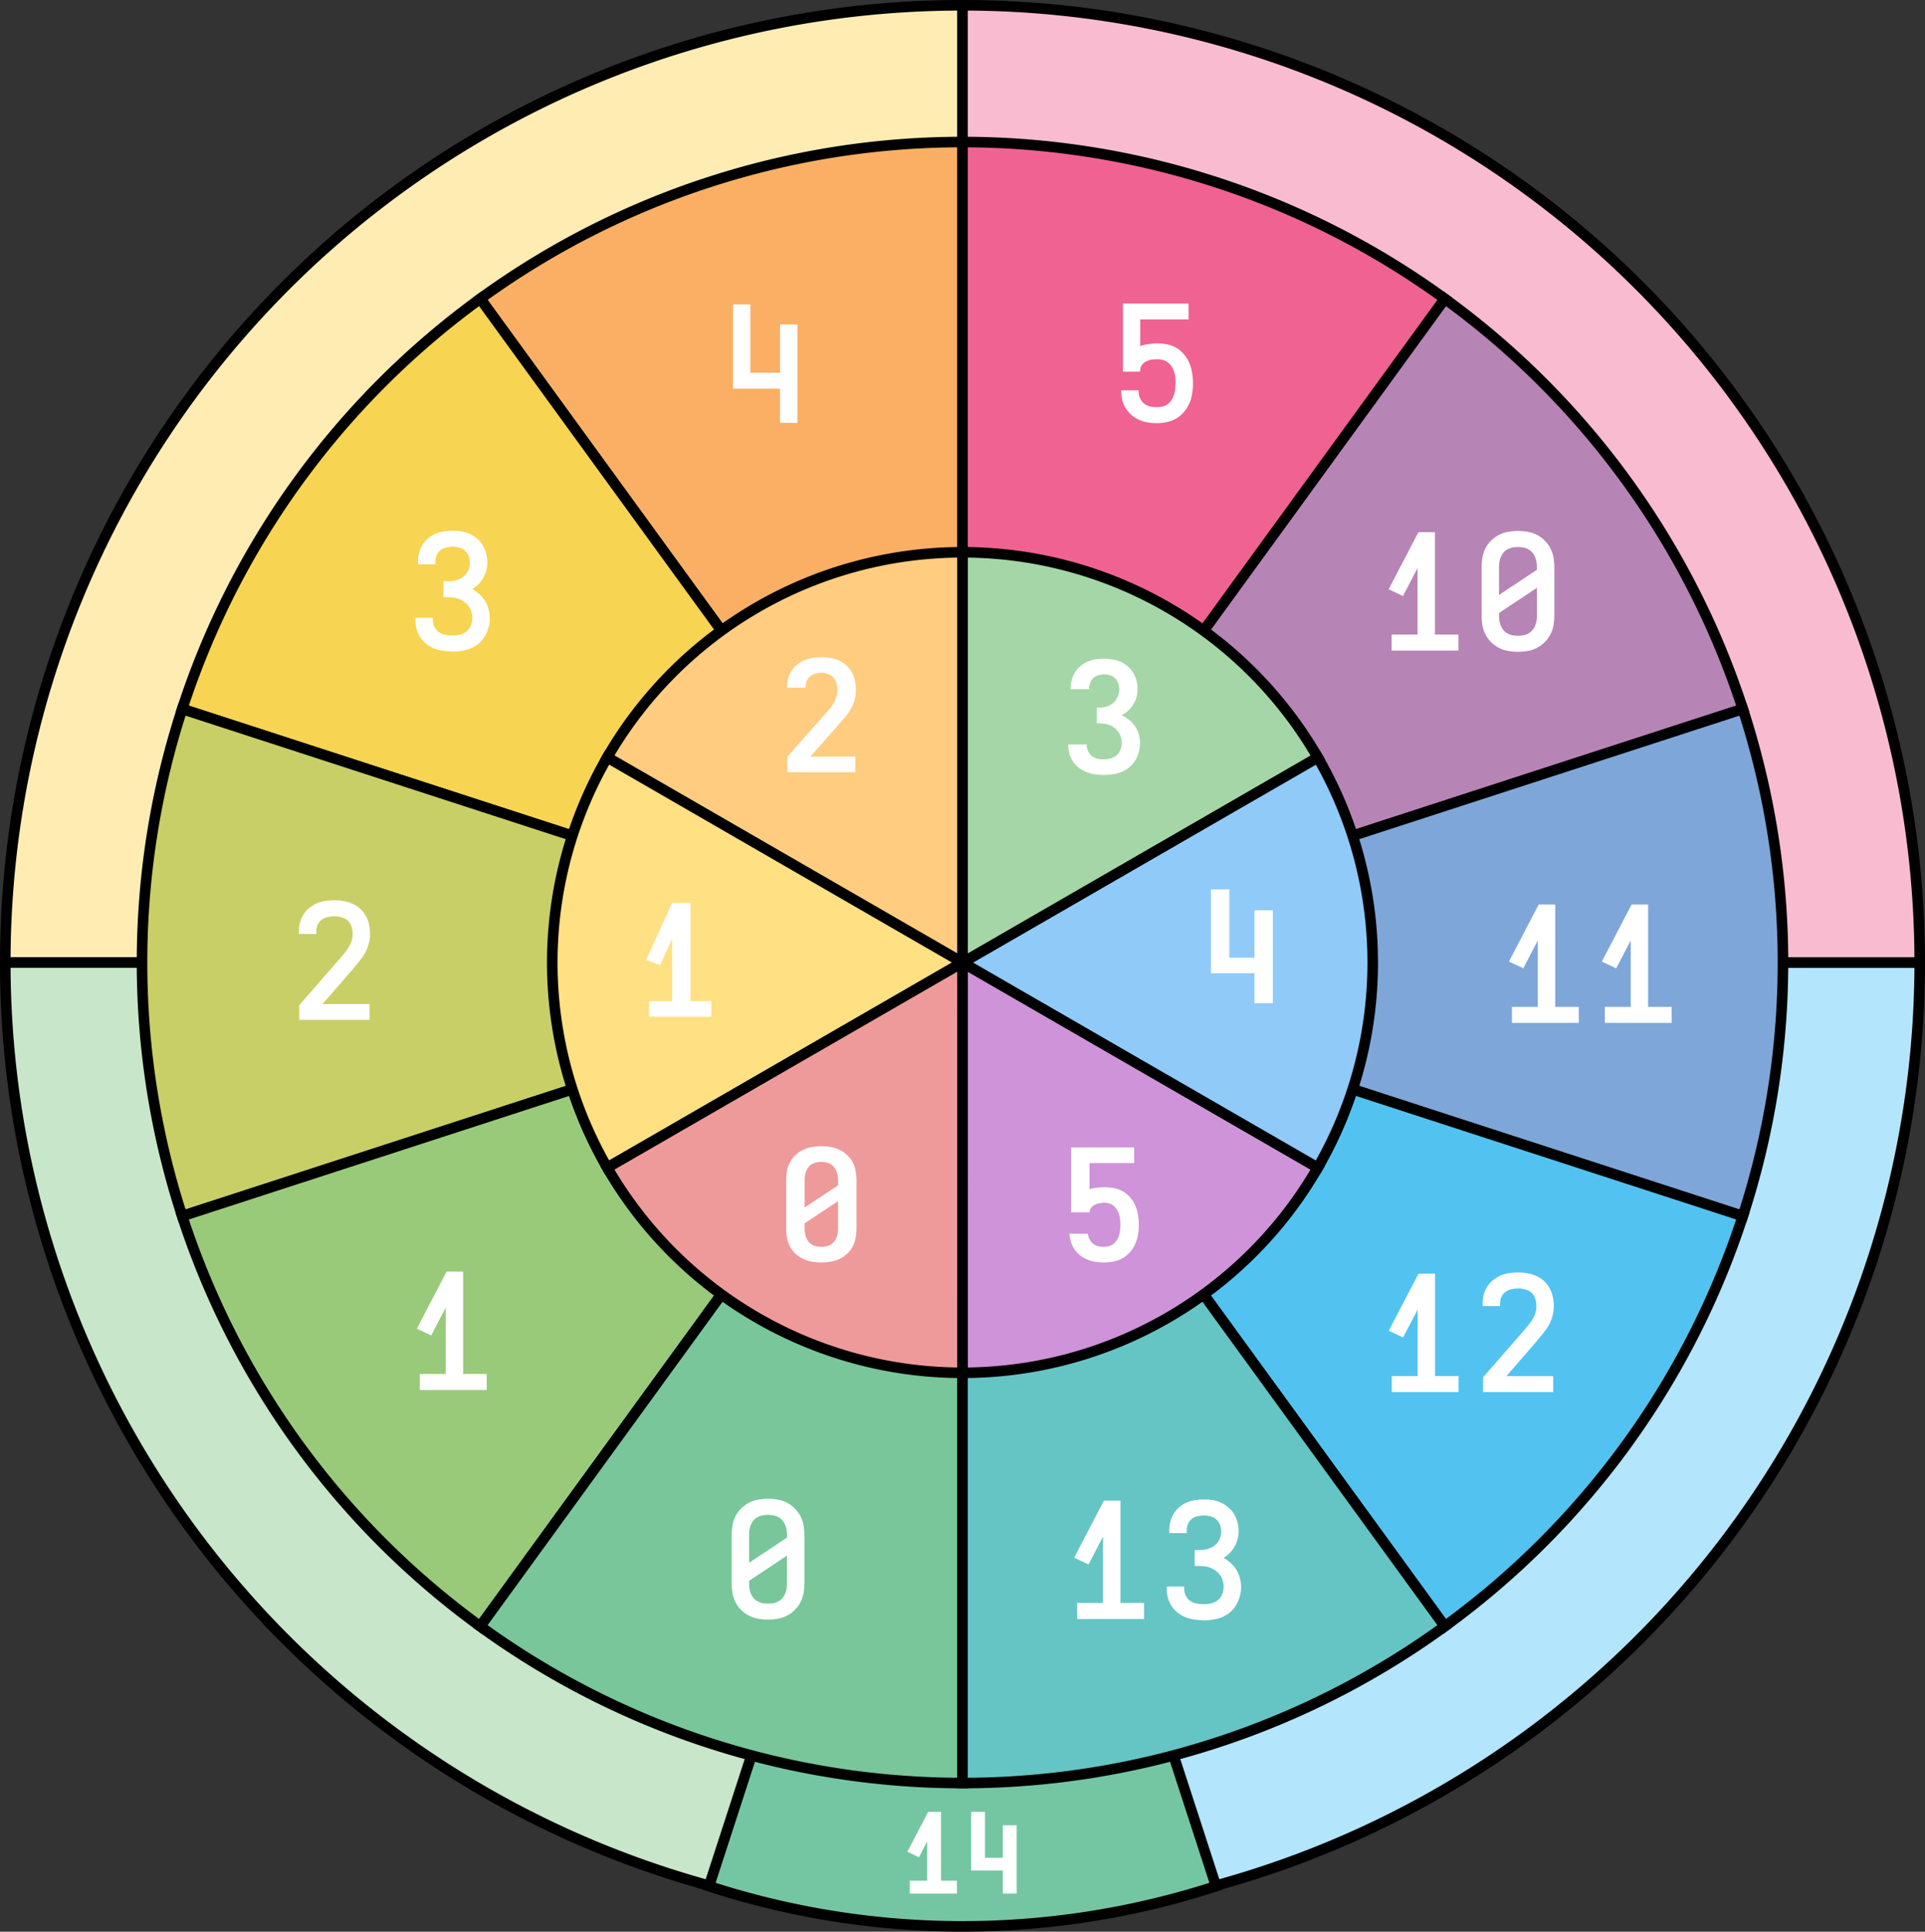
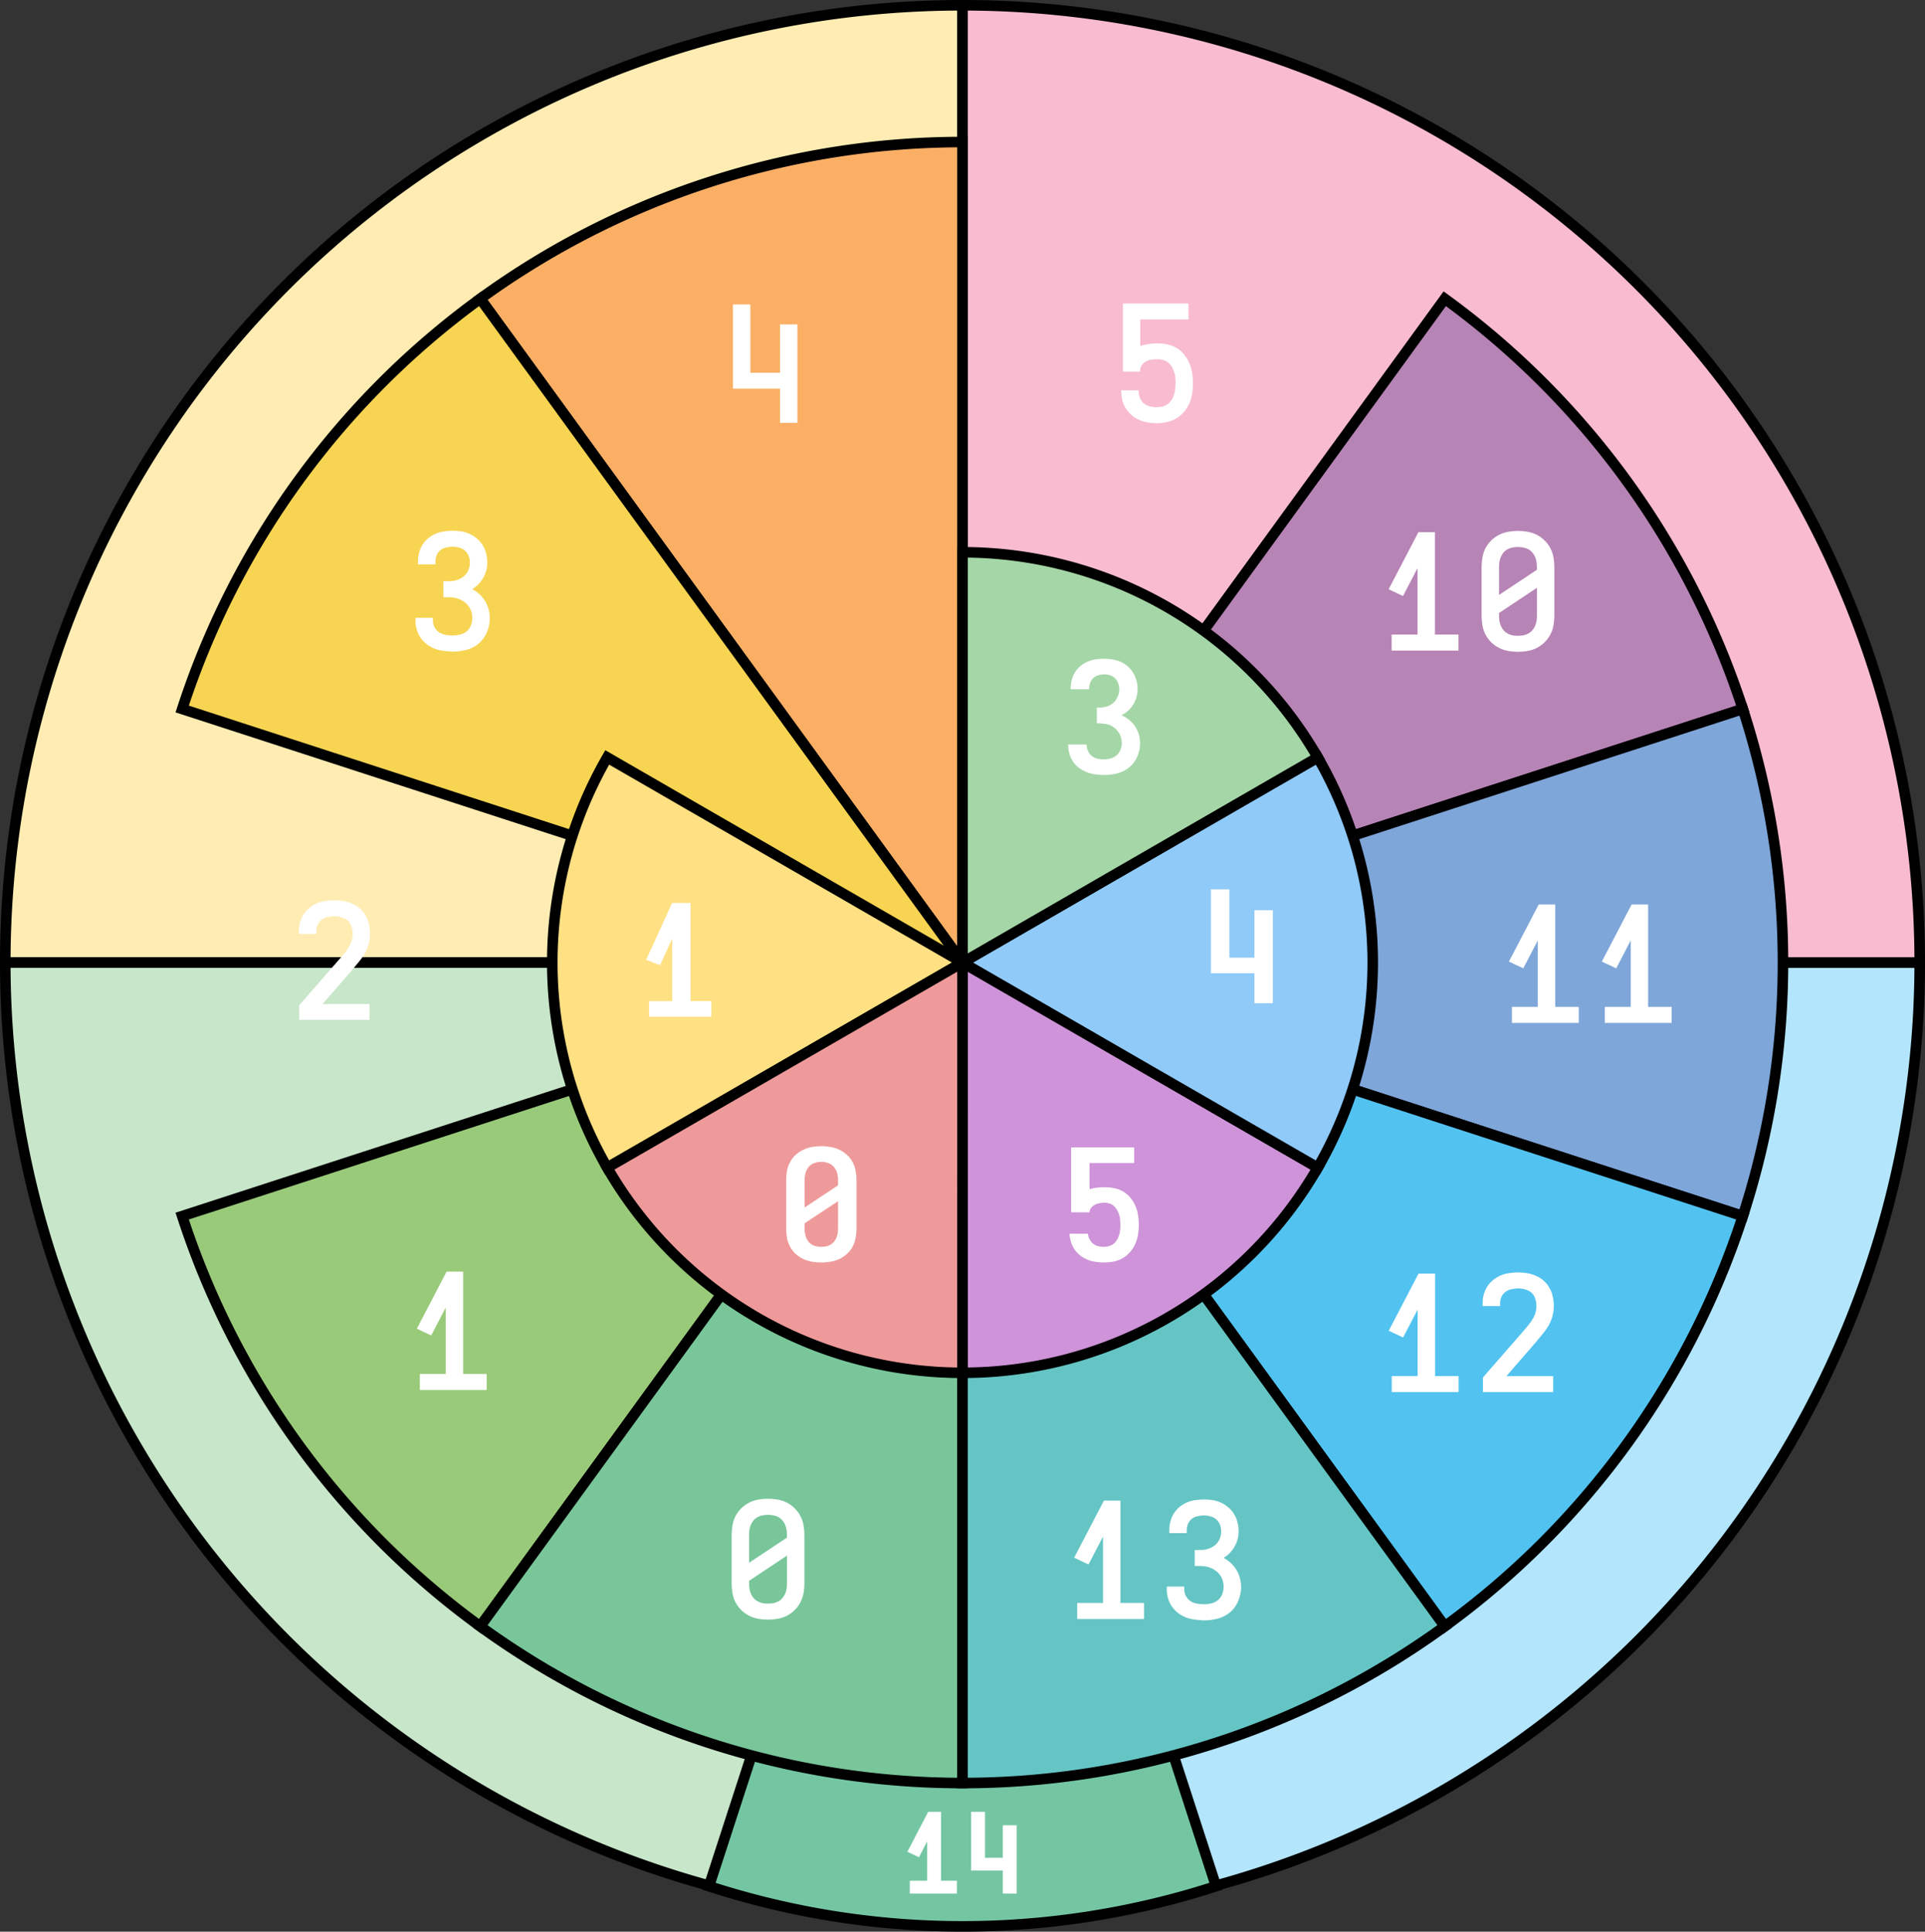
<svg xmlns="http://www.w3.org/2000/svg" xmlns:ns1="http://www.inkscape.org/namespaces/inkscape" xmlns:ns2="http://sodipodi.sourceforge.net/DTD/sodipodi-0.dtd" width="91.239mm" height="91.552mm" viewBox="0 0 91.239 91.552" version="1.1" id="svg1" ns1:version="1.4 (e7c3feb100, 2024-10-09)" ns2:docname="day_count_calendar_northern_hemisphere.svg">
  <rect x="0" y="0" width="91.239" height="91.552" fill="#333333" stroke="none" />
  <ns2:namedview id="namedview1" pagecolor="#000000" bordercolor="#000000" borderopacity="0.25" ns1:showpageshadow="2" ns1:pageopacity="0.0" ns1:pagecheckerboard="0" ns1:deskcolor="#d1d1d1" ns1:document-units="mm" ns1:zoom="0.96504997" ns1:cx="285.47745" ns1:cy="90.150772" ns1:window-width="1920" ns1:window-height="1010" ns1:window-x="0" ns1:window-y="0" ns1:window-maximized="1" ns1:current-layer="layer1" />
  <defs id="defs1" />
  <g ns1:label="Camada 1" ns1:groupmode="layer" id="layer1">
    <path id="path69" style="fill:#b3e5fc;stroke:#000000;stroke-width:0.5" d="M 90.989,45.62 A 45.369,45.369 0 0 1 45.619,90.989 V 45.62 Z" />
    <path id="circle70" style="fill:#ffecb3;stroke:#000000;stroke-width:0.5" d="M 0.25,45.62 A 45.369,45.369 0 0 1 45.619,0.25 V 45.62 Z" />
    <path id="circle69" style="fill:#c8e6c9;stroke:#000000;stroke-width:0.5" d="M 45.619,90.989 A 45.369,45.369 0 0 1 13.538,77.701 45.369,45.369 0 0 1 0.25,45.62 h 45.369 z" />
    <path id="circle71" style="fill:#f8bbd0;stroke:#000000;stroke-width:0.5" d="M 45.619,0.25 A 45.369,45.369 0 0 1 90.989,45.62 H 45.619 Z" />
    <path id="path1-8" style="fill:#74c6a3;stroke:#000000;stroke-width:0.5" d="m 57.637,89.398 a 38.888,38.888 0 0 1 -24.034,0 L 45.619,52.414 Z" />
    <path id="path1" style="fill:#faaf65;stroke:#000000;stroke-width:0.5" transform="scale(-1)" d="m -22.762,-14.159 a 38.888,38.888 0 0 1 -22.858,7.427 V -45.62 Z" />
    <path id="circle80" style="fill:#f7d452;stroke:#000000;stroke-width:0.5" transform="scale(-1)" d="m -8.635,-33.603 a 38.888,38.888 0 0 1 -14.127,19.444 l -22.858,-31.461 z" />
-     <path id="circle79" style="fill:#c8cf66;stroke:#000000;stroke-width:0.5" transform="scale(-1)" d="m -8.635,-57.637 a 38.888,38.888 0 0 1 4e-7,24.034 l -36.985,-12.017 z" />
    <path id="circle78" style="fill:#99ca7a;stroke:#000000;stroke-width:0.5" transform="scale(-1)" d="m -22.762,-77.081 a 38.888,38.888 0 0 1 14.127,19.444 l -36.985,12.017 z" />
    <path id="circle77" style="fill:#78c69a;stroke:#000000;stroke-width:0.5" transform="scale(-1)" d="m -45.619,-84.508 a 38.888,38.888 0 0 1 22.858,7.427 l -22.858,31.461 z" />
    <path id="circle73" style="fill:#b784b6;stroke:#000000;stroke-width:0.5" transform="scale(-1)" d="m -68.477,-14.159 a 38.888,38.888 0 0 1 -14.127,-19.444 l 36.985,-12.017 z" />
-     <path id="circle72" style="fill:#f06292;stroke:#000000;stroke-width:0.5" transform="scale(-1)" d="m -45.619,-6.732 a 38.888,38.888 0 0 1 -22.858,-7.427 l 22.858,-31.461 z" />
    <path id="circle74" style="fill:#7ea6d9;stroke:#000000;stroke-width:0.5" transform="scale(-1)" d="m -82.604,-33.603 a 38.888,38.888 0 0 1 0,-24.034 l 36.985,12.017 z" />
    <path id="circle75" style="fill:#52c3f0;stroke:#000000;stroke-width:0.5" transform="scale(-1)" d="m -82.604,-57.637 a 38.888,38.888 0 0 1 14.127,-19.444 l 22.858,31.461 z" />
    <path id="circle76" style="fill:#65c5c5;stroke:#000000;stroke-width:0.5" transform="scale(-1)" d="m -68.477,-77.081 a 38.888,38.888 0 0 1 22.858,-7.427 v 38.888 z" />
    <path d="m 43.244,89.624 v -0.365 h 0.825 v -2.489 l -0.568,1.091 -0.326,-0.153 0.894,-1.714 h 0.41 v 3.265 h 0.751 v 0.365 z m 4.41,0 v -1.091 h -1.501 v -2.539 h 0.41 v 2.178 h 1.091 v -1.541 h 0.41 v 2.993 z" id="text11" style="font-size:4.939px;line-height:1.5;font-family:'Iosevka Sezimal QP';-inkscape-font-specification:'Iosevka Sezimal QP, Normal';text-align:center;text-decoration-color:#d40000;text-anchor:middle;fill:#ffffff;stroke:#ffffff;stroke-width:0.246" aria-label="14" />
    <path d="m 36.402,76.655 q -0.213,0 -0.433,-0.037 -0.213,-0.037 -0.404,-0.132 -0.191,-0.095 -0.352,-0.25 -0.154,-0.154 -0.257,-0.345 -0.095,-0.191 -0.132,-0.404 -0.037,-0.22 -0.037,-0.433 v -2.312 q 0,-0.213 0.037,-0.426 0.037,-0.22 0.132,-0.411 0.103,-0.191 0.257,-0.345 0.161,-0.154 0.352,-0.25 0.191,-0.095 0.404,-0.132 0.22,-0.037 0.433,-0.037 0.213,0 0.426,0.037 0.22,0.037 0.411,0.132 0.191,0.095 0.345,0.25 0.161,0.154 0.257,0.345 0.103,0.191 0.139,0.411 0.037,0.213 0.037,0.426 v 2.312 q 0,0.213 -0.037,0.433 -0.037,0.213 -0.139,0.404 -0.095,0.191 -0.257,0.345 -0.154,0.154 -0.345,0.25 -0.191,0.095 -0.411,0.132 -0.213,0.037 -0.426,0.037 z m -1.006,-2.385 2.011,-1.336 v -0.191 q 0,-0.139 -0.022,-0.272 -0.022,-0.139 -0.081,-0.264 -0.059,-0.132 -0.154,-0.235 -0.088,-0.103 -0.213,-0.169 -0.125,-0.066 -0.264,-0.088 -0.132,-0.029 -0.272,-0.029 -0.139,0 -0.279,0.029 -0.132,0.022 -0.257,0.088 -0.125,0.066 -0.22,0.169 -0.088,0.103 -0.147,0.235 -0.059,0.125 -0.081,0.264 -0.022,0.132 -0.022,0.272 z m 1.006,1.842 q 0.139,0 0.272,-0.022 0.139,-0.029 0.264,-0.095 0.125,-0.066 0.213,-0.169 0.095,-0.103 0.154,-0.228 0.059,-0.132 0.081,-0.264 0.022,-0.139 0.022,-0.279 V 73.528 l -2.011,1.336 v 0.191 q 0,0.139 0.022,0.279 0.022,0.132 0.081,0.264 0.059,0.125 0.147,0.228 0.095,0.103 0.22,0.169 0.125,0.066 0.257,0.095 0.139,0.022 0.279,0.022 z" id="text1" style="font-size:7.34px;line-height:1.5;font-family:'Iosevka Sezimal QP';-inkscape-font-specification:'Iosevka Sezimal QP, Normal';text-align:center;text-decoration-color:#d40000;text-anchor:middle;fill:#ffffff;stroke:#ffffff;stroke-width:0.217" aria-label="0" />
    <path d="m 20.008,65.771 v -0.543 h 1.226 v -3.699 l -0.844,1.622 -0.484,-0.228 1.328,-2.547 h 0.609 v 4.852 h 1.116 v 0.543 z" id="text2" style="font-size:7.34px;line-height:1.5;font-family:'Iosevka Sezimal QP';-inkscape-font-specification:'Iosevka Sezimal QP, Normal';text-align:center;text-decoration-color:#d40000;text-anchor:middle;fill:#ffffff;stroke:#ffffff;stroke-width:0.217" aria-label="1" />
    <path d="m 14.29,48.229 v -0.543 l 1.901,-2.18 q 0.11,-0.139 0.228,-0.272 0.117,-0.139 0.206,-0.294 0.095,-0.154 0.147,-0.323 0.051,-0.176 0.051,-0.36 0,-0.191 -0.059,-0.374 -0.059,-0.191 -0.198,-0.323 -0.139,-0.132 -0.33,-0.183 -0.191,-0.059 -0.382,-0.059 -0.176,0 -0.36,0.044 -0.176,0.037 -0.316,0.147 -0.139,0.103 -0.22,0.272 -0.073,0.169 -0.073,0.345 v 0.029 h -0.609 v -0.044 q 0,-0.198 0.051,-0.382 0.059,-0.191 0.161,-0.352 0.11,-0.161 0.264,-0.279 0.161,-0.125 0.338,-0.198 0.183,-0.073 0.374,-0.095 0.191,-0.029 0.389,-0.029 0.206,0 0.411,0.037 0.206,0.029 0.389,0.117 0.191,0.081 0.345,0.22 0.154,0.139 0.25,0.323 0.103,0.176 0.139,0.382 0.044,0.198 0.044,0.404 0,0.228 -0.059,0.448 -0.059,0.22 -0.169,0.418 -0.11,0.191 -0.257,0.367 -0.139,0.176 -0.286,0.345 l -0.007,0.007 q 0,0.007 -0.007,0.007 0,0 0,0.007 l -1.593,1.835 h 2.349 v 0.536 z" id="text3" style="font-size:7.34px;line-height:1.5;font-family:'Iosevka Sezimal QP';-inkscape-font-specification:'Iosevka Sezimal QP, Normal';text-align:center;text-decoration-color:#d40000;text-anchor:middle;fill:#ffffff;stroke:#ffffff;stroke-width:0.217" aria-label="2" />
    <path d="m 21.454,30.77 q -0.198,0 -0.404,-0.029 -0.198,-0.022 -0.389,-0.088 -0.183,-0.073 -0.352,-0.191 -0.161,-0.125 -0.279,-0.286 -0.11,-0.161 -0.169,-0.352 -0.059,-0.198 -0.059,-0.404 v -0.029 h 0.609 v 0.022 q 0,0.183 0.088,0.36 0.088,0.169 0.242,0.279 0.154,0.103 0.338,0.139 0.183,0.037 0.374,0.037 0.198,0 0.396,-0.051 0.198,-0.051 0.345,-0.176 0.154,-0.132 0.228,-0.323 0.073,-0.191 0.073,-0.389 0,-0.169 -0.051,-0.33 -0.044,-0.161 -0.147,-0.294 -0.095,-0.132 -0.235,-0.228 -0.132,-0.103 -0.286,-0.154 -0.154,-0.059 -0.323,-0.073 -0.169,-0.015 -0.33,-0.015 v -0.536 q 0.147,0 0.301,-0.007 0.154,-0.015 0.294,-0.066 0.147,-0.051 0.272,-0.139 0.125,-0.088 0.213,-0.213 0.088,-0.125 0.132,-0.272 0.044,-0.147 0.044,-0.301 0,-0.183 -0.066,-0.352 -0.066,-0.169 -0.198,-0.286 -0.132,-0.125 -0.308,-0.169 -0.176,-0.051 -0.352,-0.051 -0.176,0 -0.352,0.044 -0.169,0.037 -0.301,0.147 -0.132,0.11 -0.206,0.279 -0.066,0.161 -0.066,0.338 v 0.029 h -0.609 v -0.051 q 0,-0.191 0.051,-0.374 0.051,-0.191 0.154,-0.352 0.103,-0.161 0.25,-0.279 0.154,-0.125 0.33,-0.198 0.176,-0.073 0.367,-0.095 0.191,-0.029 0.382,-0.029 0.198,0 0.389,0.029 0.191,0.029 0.367,0.11 0.183,0.081 0.33,0.213 0.154,0.125 0.25,0.294 0.103,0.169 0.147,0.36 0.051,0.191 0.051,0.382 0,0.206 -0.059,0.404 -0.059,0.198 -0.176,0.367 -0.11,0.169 -0.272,0.301 -0.161,0.125 -0.352,0.206 0.213,0.073 0.396,0.213 0.183,0.132 0.316,0.316 0.132,0.183 0.198,0.404 0.066,0.22 0.066,0.44 0,0.213 -0.059,0.418 -0.051,0.198 -0.161,0.382 -0.103,0.176 -0.264,0.316 -0.161,0.132 -0.352,0.213 -0.191,0.081 -0.404,0.11 -0.206,0.037 -0.411,0.037 z" id="text4" style="font-size:7.34px;line-height:1.5;font-family:'Iosevka Sezimal QP';-inkscape-font-specification:'Iosevka Sezimal QP, Normal';text-align:center;text-decoration-color:#d40000;text-anchor:middle;fill:#ffffff;stroke:#ffffff;stroke-width:0.217" aria-label="3" />
    <path d="m 37.078,19.933 v -1.622 h -2.231 v -3.773 h 0.609 v 3.237 h 1.622 v -2.29 h 0.609 v 4.448 z" id="text5" style="font-size:7.34px;line-height:1.5;font-family:'Iosevka Sezimal QP';-inkscape-font-specification:'Iosevka Sezimal QP, Normal';text-align:center;text-decoration-color:#d40000;text-anchor:middle;fill:#ffffff;stroke:#ffffff;stroke-width:0.217" aria-label="4" />
    <path d="m 54.837,19.949 q -0.191,0 -0.389,-0.029 -0.191,-0.029 -0.374,-0.103 -0.176,-0.073 -0.33,-0.191 -0.154,-0.125 -0.264,-0.286 -0.11,-0.161 -0.169,-0.345 -0.051,-0.191 -0.059,-0.389 h 0.609 q 0.007,0.176 0.088,0.345 0.081,0.161 0.22,0.272 0.139,0.103 0.316,0.147 0.176,0.037 0.352,0.037 0.154,0 0.301,-0.037 0.147,-0.037 0.264,-0.125 0.125,-0.088 0.206,-0.213 0.088,-0.132 0.132,-0.272 0.051,-0.147 0.066,-0.294 0.022,-0.154 0.022,-0.301 0,-0.154 -0.015,-0.301 -0.015,-0.147 -0.066,-0.286 -0.044,-0.147 -0.125,-0.272 -0.081,-0.125 -0.198,-0.213 -0.117,-0.095 -0.264,-0.132 -0.147,-0.044 -0.294,-0.044 -0.154,0 -0.308,0.022 -0.147,0.022 -0.286,0.095 -0.132,0.066 -0.228,0.191 -0.095,0.125 -0.11,0.279 h -0.602 v -3.009 h 2.892 v 0.536 h -2.29 v 1.541 q 0.213,-0.11 0.448,-0.147 0.242,-0.044 0.484,-0.044 0.228,0 0.448,0.051 0.22,0.044 0.411,0.161 0.191,0.117 0.33,0.301 0.147,0.176 0.228,0.389 0.088,0.206 0.117,0.433 0.037,0.22 0.037,0.448 0,0.228 -0.037,0.455 -0.029,0.22 -0.117,0.433 -0.088,0.206 -0.235,0.389 -0.147,0.176 -0.345,0.294 -0.191,0.117 -0.418,0.161 -0.22,0.051 -0.448,0.051 z" id="text6" style="font-size:7.34px;line-height:1.5;font-family:'Iosevka Sezimal QP';-inkscape-font-specification:'Iosevka Sezimal QP, Normal';text-align:center;text-decoration-color:#d40000;text-anchor:middle;fill:#ffffff;stroke:#ffffff;stroke-width:0.217" aria-label="5" />
    <path d="m 66.068,30.726 v -0.543 h 1.226 v -3.699 l -0.844,1.622 -0.484,-0.228 1.328,-2.547 h 0.609 v 4.852 h 1.116 v 0.543 z m 5.879,0.059 q -0.213,0 -0.433,-0.037 -0.213,-0.037 -0.404,-0.132 -0.191,-0.095 -0.352,-0.25 -0.154,-0.154 -0.257,-0.345 -0.095,-0.191 -0.132,-0.404 -0.037,-0.22 -0.037,-0.433 v -2.312 q 0,-0.213 0.037,-0.426 0.037,-0.22 0.132,-0.411 0.103,-0.191 0.257,-0.345 0.161,-0.154 0.352,-0.25 0.191,-0.095 0.404,-0.132 0.22,-0.037 0.433,-0.037 0.213,0 0.426,0.037 0.22,0.037 0.411,0.132 0.191,0.095 0.345,0.25 0.161,0.154 0.257,0.345 0.103,0.191 0.139,0.411 0.037,0.213 0.037,0.426 v 2.312 q 0,0.213 -0.037,0.433 -0.037,0.213 -0.139,0.404 -0.095,0.191 -0.257,0.345 -0.154,0.154 -0.345,0.25 -0.191,0.095 -0.411,0.132 -0.213,0.037 -0.426,0.037 z m -1.006,-2.385 2.011,-1.336 v -0.191 q 0,-0.139 -0.022,-0.272 -0.022,-0.139 -0.081,-0.264 -0.059,-0.132 -0.154,-0.235 -0.088,-0.103 -0.213,-0.169 -0.125,-0.066 -0.264,-0.088 -0.132,-0.029 -0.272,-0.029 -0.139,0 -0.279,0.029 -0.132,0.022 -0.257,0.088 -0.125,0.066 -0.22,0.169 -0.088,0.103 -0.147,0.235 -0.059,0.125 -0.081,0.264 -0.022,0.132 -0.022,0.272 z m 1.006,1.842 q 0.139,0 0.272,-0.022 0.139,-0.029 0.264,-0.095 0.125,-0.066 0.213,-0.169 0.095,-0.103 0.154,-0.228 0.059,-0.132 0.081,-0.264 0.022,-0.139 0.022,-0.279 v -1.527 l -2.011,1.336 v 0.191 q 0,0.139 0.022,0.279 0.022,0.132 0.081,0.264 0.059,0.125 0.147,0.228 0.095,0.103 0.22,0.169 0.125,0.066 0.257,0.095 0.139,0.022 0.279,0.022 z" id="text7" style="font-size:7.34px;line-height:1.5;font-family:'Iosevka Sezimal QP';-inkscape-font-specification:'Iosevka Sezimal QP, Normal';text-align:center;text-decoration-color:#d40000;text-anchor:middle;fill:#ffffff;stroke:#ffffff;stroke-width:0.217" aria-label="10" />
    <path d="m 71.769,48.372 v -0.543 h 1.226 v -3.699 l -0.844,1.622 -0.484,-0.228 1.328,-2.547 h 0.609 v 4.852 h 1.116 v 0.543 z m 4.404,0 v -0.543 h 1.226 v -3.699 l -0.844,1.622 -0.484,-0.228 1.328,-2.547 h 0.609 v 4.852 h 1.116 v 0.543 z" id="text8" style="font-size:7.34px;line-height:1.5;font-family:'Iosevka Sezimal QP';-inkscape-font-specification:'Iosevka Sezimal QP, Normal';text-align:center;text-decoration-color:#d40000;text-anchor:middle;fill:#ffffff;stroke:#ffffff;stroke-width:0.217" aria-label="11" />
    <path d="m 66.073,65.868 v -0.543 h 1.226 v -3.699 l -0.844,1.622 -0.484,-0.228 1.328,-2.547 h 0.609 v 4.852 h 1.116 v 0.543 z m 4.323,0 v -0.543 l 1.901,-2.18 q 0.11,-0.139 0.228,-0.272 0.117,-0.139 0.206,-0.294 0.095,-0.154 0.147,-0.323 0.051,-0.176 0.051,-0.36 0,-0.191 -0.059,-0.374 -0.059,-0.191 -0.198,-0.323 -0.139,-0.132 -0.33,-0.183 -0.191,-0.059 -0.382,-0.059 -0.176,0 -0.36,0.044 -0.176,0.037 -0.316,0.147 -0.139,0.103 -0.22,0.272 -0.073,0.169 -0.073,0.345 v 0.029 h -0.609 v -0.044 q 0,-0.198 0.051,-0.382 0.059,-0.191 0.161,-0.352 0.11,-0.161 0.264,-0.279 0.161,-0.125 0.338,-0.198 0.183,-0.073 0.374,-0.095 0.191,-0.029 0.389,-0.029 0.206,0 0.411,0.037 0.206,0.029 0.389,0.117 0.191,0.081 0.345,0.22 0.154,0.139 0.25,0.323 0.103,0.176 0.139,0.382 0.044,0.198 0.044,0.404 0,0.228 -0.059,0.448 -0.059,0.22 -0.169,0.418 -0.11,0.191 -0.257,0.367 -0.139,0.176 -0.286,0.345 l -0.007,0.007 q 0,0.007 -0.007,0.007 0,0 0,0.007 l -1.593,1.835 h 2.349 v 0.536 z" id="text9" style="font-size:7.34px;line-height:1.5;font-family:'Iosevka Sezimal QP';-inkscape-font-specification:'Iosevka Sezimal QP, Normal';text-align:center;text-decoration-color:#d40000;text-anchor:middle;fill:#ffffff;stroke:#ffffff;stroke-width:0.217" aria-label="12" />
    <path d="M 51.163,76.625 V 76.081 h 1.226 v -3.699 l -0.844,1.622 -0.484,-0.228 1.328,-2.547 h 0.609 v 4.852 h 1.116 v 0.543 z m 5.901,0.059 q -0.198,0 -0.404,-0.029 -0.198,-0.022 -0.389,-0.088 -0.183,-0.073 -0.352,-0.191 -0.161,-0.125 -0.279,-0.286 -0.11,-0.161 -0.169,-0.352 -0.059,-0.198 -0.059,-0.404 v -0.029 h 0.609 v 0.022 q 0,0.183 0.088,0.36 0.088,0.169 0.242,0.279 0.154,0.103 0.338,0.139 0.183,0.037 0.374,0.037 0.198,0 0.396,-0.051 0.198,-0.051 0.345,-0.176 0.154,-0.132 0.228,-0.323 0.073,-0.191 0.073,-0.389 0,-0.169 -0.051,-0.33 -0.044,-0.161 -0.147,-0.294 -0.095,-0.132 -0.235,-0.228 -0.132,-0.103 -0.286,-0.154 -0.154,-0.059 -0.323,-0.073 -0.169,-0.015 -0.33,-0.015 v -0.536 q 0.147,0 0.301,-0.007 0.154,-0.015 0.294,-0.066 0.147,-0.051 0.272,-0.139 0.125,-0.088 0.213,-0.213 0.088,-0.125 0.132,-0.272 0.044,-0.147 0.044,-0.301 0,-0.183 -0.066,-0.352 -0.066,-0.169 -0.198,-0.286 -0.132,-0.125 -0.308,-0.169 -0.176,-0.051 -0.352,-0.051 -0.176,0 -0.352,0.044 -0.169,0.037 -0.301,0.147 -0.132,0.11 -0.206,0.279 -0.066,0.161 -0.066,0.338 v 0.029 h -0.609 v -0.051 q 0,-0.191 0.051,-0.374 0.051,-0.191 0.154,-0.352 0.103,-0.161 0.25,-0.279 0.154,-0.125 0.33,-0.198 0.176,-0.073 0.367,-0.095 0.191,-0.029 0.382,-0.029 0.198,0 0.389,0.029 0.191,0.029 0.367,0.11 0.183,0.081 0.33,0.213 0.154,0.125 0.25,0.294 0.103,0.169 0.147,0.36 0.051,0.191 0.051,0.382 0,0.206 -0.059,0.404 -0.059,0.198 -0.176,0.367 -0.11,0.169 -0.272,0.301 -0.161,0.125 -0.352,0.206 0.213,0.073 0.396,0.213 0.183,0.132 0.316,0.316 0.132,0.183 0.198,0.404 0.066,0.22 0.066,0.44 0,0.213 -0.059,0.418 -0.051,0.198 -0.161,0.382 -0.103,0.176 -0.264,0.316 -0.161,0.132 -0.352,0.213 -0.191,0.081 -0.404,0.11 -0.206,0.037 -0.411,0.037 z" id="text10" style="font-size:7.34px;line-height:1.5;font-family:'Iosevka Sezimal QP';-inkscape-font-specification:'Iosevka Sezimal QP, Normal';text-align:center;text-decoration-color:#d40000;text-anchor:middle;fill:#ffffff;stroke:#ffffff;stroke-width:0.217" aria-label="13" />
    <path id="path1-3" style="fill:#ce93d8;stroke:#000000;stroke-width:0.5" d="m 62.458,55.342 a 19.444,19.444 0 0 1 -16.839,9.722 v -19.444 z" />
    <path id="circle87" style="fill:#90caf9;stroke:#000000;stroke-width:0.5" d="m 62.458,35.898 a 19.444,19.444 0 0 1 0,19.444 l -16.839,-9.722 z" />
    <path id="circle86" style="fill:#a5d6a7;stroke:#000000;stroke-width:0.5" d="m 45.619,26.176 a 19.444,19.444 0 0 1 16.839,9.722 l -16.839,9.722 z" />
-     <path id="circle85" style="fill:#ffcc80;stroke:#000000;stroke-width:0.5" d="M 28.781,35.898 A 19.444,19.444 0 0 1 45.619,26.176 V 45.62 Z" />
    <path id="circle84" style="fill:#ffe082;stroke:#000000;stroke-width:0.5" d="m 28.781,55.342 a 19.444,19.444 0 0 1 0,-19.444 l 16.839,9.722 z" />
    <path id="circle83" style="fill:#ef9a9a;stroke:#000000;stroke-width:0.5" d="M 45.619,65.064 A 19.444,19.444 0 0 1 28.781,55.342 l 16.839,-9.722 z" />
    <path d="m 38.929,59.836 q -0.22,0 -0.44,-0.037 -0.213,-0.037 -0.411,-0.125 -0.198,-0.095 -0.367,-0.242 -0.161,-0.154 -0.264,-0.345 -0.103,-0.198 -0.147,-0.411 -0.037,-0.22 -0.037,-0.44 V 55.924 q 0,-0.22 0.037,-0.433 0.044,-0.22 0.147,-0.411 0.103,-0.198 0.264,-0.345 0.169,-0.154 0.367,-0.242 0.198,-0.095 0.411,-0.132 0.22,-0.037 0.44,-0.037 0.22,0 0.433,0.037 0.22,0.037 0.418,0.132 0.198,0.088 0.36,0.242 0.169,0.147 0.272,0.345 0.103,0.191 0.139,0.411 0.044,0.213 0.044,0.433 v 2.312 q 0,0.22 -0.044,0.44 -0.037,0.213 -0.139,0.411 -0.103,0.191 -0.272,0.345 -0.161,0.147 -0.36,0.242 -0.198,0.088 -0.418,0.125 -0.213,0.037 -0.433,0.037 z m -0.793,-2.606 1.585,-1.05 V 55.924 q 0,-0.169 -0.044,-0.33 -0.044,-0.161 -0.154,-0.286 -0.103,-0.132 -0.264,-0.183 -0.161,-0.059 -0.33,-0.059 -0.169,0 -0.33,0.059 -0.161,0.051 -0.272,0.183 -0.103,0.125 -0.147,0.286 -0.044,0.161 -0.044,0.33 z m 0.793,1.864 q 0.169,0 0.33,-0.051 0.161,-0.059 0.264,-0.183 0.11,-0.132 0.154,-0.294 0.044,-0.161 0.044,-0.33 v -1.306 l -1.585,1.05 v 0.257 q 0,0.169 0.044,0.33 0.044,0.161 0.147,0.294 0.11,0.125 0.272,0.183 0.161,0.051 0.33,0.051 z" id="text52" style="font-weight:bold;font-size:7.34px;line-height:1.5;font-family:'Iosevka Sezimal QP';-inkscape-font-specification:'Iosevka Sezimal QP, Bold';text-align:center;text-decoration-color:#d40000;text-anchor:middle;fill:#ffffff;stroke-width:0.217" aria-label="0" />
    <path d="m 30.763,48.189 v -0.741 h 1.094 v -2.958 l -0.572,1.255 -0.661,-0.25 1.233,-2.701 h 0.873 v 4.653 h 0.984 v 0.741 z" id="text53" style="font-weight:bold;font-size:7.34px;line-height:1.5;font-family:'Iosevka Sezimal QP';-inkscape-font-specification:'Iosevka Sezimal QP, Bold';text-align:center;text-decoration-color:#d40000;text-anchor:middle;fill:#ffffff;stroke-width:0.217" aria-label="1" />
-     <path d="m 37.321,36.599 v -0.741 l 1.784,-2.011 q 0.103,-0.125 0.213,-0.25 0.11,-0.125 0.191,-0.264 0.088,-0.147 0.132,-0.301 0.051,-0.161 0.051,-0.33 0,-0.154 -0.044,-0.308 -0.037,-0.161 -0.147,-0.279 Q 39.398,31.997 39.244,31.946 39.097,31.887 38.936,31.887 q -0.147,0 -0.286,0.037 -0.139,0.037 -0.25,0.132 -0.11,0.095 -0.169,0.235 -0.051,0.132 -0.051,0.279 v 0.022 h -0.873 v -0.044 q 0,-0.206 0.051,-0.404 0.059,-0.198 0.169,-0.367 0.11,-0.169 0.272,-0.294 0.161,-0.125 0.345,-0.198 0.191,-0.081 0.389,-0.11 0.198,-0.029 0.404,-0.029 0.213,0 0.426,0.037 0.213,0.029 0.404,0.125 0.198,0.088 0.352,0.235 0.161,0.147 0.264,0.338 0.103,0.183 0.139,0.396 0.044,0.213 0.044,0.426 0,0.235 -0.059,0.462 -0.059,0.22 -0.176,0.426 -0.11,0.198 -0.264,0.382 -0.147,0.176 -0.301,0.345 l -0.007,0.015 -1.35,1.527 h 2.128 v 0.741 z" id="text56" style="font-weight:bold;font-size:7.34px;line-height:1.5;font-family:'Iosevka Sezimal QP';-inkscape-font-specification:'Iosevka Sezimal QP, Bold';text-align:center;text-decoration-color:#d40000;text-anchor:middle;fill:#ffffff;stroke-width:0.217" aria-label="2" />
    <path d="m 52.333,36.731 q -0.206,0 -0.418,-0.029 -0.206,-0.029 -0.404,-0.103 -0.191,-0.073 -0.36,-0.198 -0.169,-0.125 -0.286,-0.294 -0.117,-0.169 -0.176,-0.374 -0.059,-0.206 -0.059,-0.411 v -0.037 h 0.873 v 0.015 q 0,0.154 0.066,0.301 0.066,0.139 0.183,0.235 0.125,0.088 0.272,0.125 0.154,0.029 0.308,0.029 0.161,0 0.316,-0.044 0.161,-0.044 0.279,-0.154 0.125,-0.11 0.183,-0.264 0.059,-0.154 0.059,-0.316 0,-0.147 -0.044,-0.279 -0.044,-0.139 -0.132,-0.257 -0.081,-0.117 -0.198,-0.198 -0.11,-0.088 -0.25,-0.132 -0.132,-0.044 -0.272,-0.051 -0.139,-0.015 -0.286,-0.015 v -0.741 q 0.132,0 0.257,-0.007 0.132,-0.015 0.25,-0.059 0.125,-0.044 0.228,-0.125 0.11,-0.081 0.176,-0.183 0.073,-0.11 0.11,-0.235 0.044,-0.125 0.044,-0.257 0,-0.139 -0.051,-0.279 -0.044,-0.139 -0.147,-0.242 -0.103,-0.103 -0.242,-0.147 -0.139,-0.044 -0.279,-0.044 -0.139,0 -0.279,0.044 -0.132,0.037 -0.235,0.132 -0.103,0.095 -0.154,0.235 -0.044,0.132 -0.044,0.272 V 32.665 H 50.747 v -0.051 q 0,-0.198 0.051,-0.389 0.051,-0.198 0.154,-0.367 0.11,-0.169 0.264,-0.294 0.154,-0.132 0.338,-0.206 0.183,-0.081 0.382,-0.11 0.198,-0.029 0.396,-0.029 0.198,0 0.396,0.037 0.206,0.029 0.389,0.11 0.183,0.081 0.338,0.22 0.154,0.132 0.257,0.308 0.103,0.169 0.154,0.367 0.051,0.198 0.051,0.396 0,0.191 -0.051,0.382 -0.051,0.183 -0.154,0.352 -0.095,0.161 -0.242,0.294 -0.139,0.125 -0.316,0.213 0.198,0.081 0.36,0.22 0.169,0.132 0.286,0.308 0.117,0.176 0.176,0.382 0.059,0.206 0.059,0.418 0,0.213 -0.059,0.426 -0.051,0.206 -0.169,0.389 -0.11,0.183 -0.279,0.323 -0.161,0.132 -0.36,0.22 -0.198,0.081 -0.411,0.11 -0.213,0.037 -0.426,0.037 z" id="text57" style="font-weight:bold;font-size:7.34px;line-height:1.5;font-family:'Iosevka Sezimal QP';-inkscape-font-specification:'Iosevka Sezimal QP, Bold';text-align:center;text-decoration-color:#d40000;text-anchor:middle;fill:#ffffff;stroke-width:0.217" aria-label="3" />
    <path d="m 59.456,47.546 v -1.417 h -2.062 v -3.978 h 0.873 v 3.237 h 1.189 v -2.246 h 0.873 v 4.404 z" id="text60" style="font-weight:bold;font-size:7.34px;line-height:1.5;font-family:'Iosevka Sezimal QP';-inkscape-font-specification:'Iosevka Sezimal QP, Bold';text-align:center;text-decoration-color:#d40000;text-anchor:middle;fill:#ffffff;stroke-width:0.217" aria-label="4" />
    <path d="m 52.325,59.836 q -0.198,0 -0.396,-0.029 -0.198,-0.029 -0.382,-0.103 -0.183,-0.073 -0.345,-0.198 -0.154,-0.125 -0.272,-0.286 -0.11,-0.161 -0.169,-0.352 -0.059,-0.198 -0.073,-0.396 h 0.873 q 0.015,0.139 0.081,0.264 0.066,0.125 0.169,0.213 0.11,0.081 0.242,0.117 0.139,0.029 0.272,0.029 0.125,0 0.242,-0.037 0.125,-0.037 0.22,-0.11 0.095,-0.081 0.154,-0.183 0.066,-0.11 0.103,-0.228 0.037,-0.117 0.044,-0.242 0.015,-0.125 0.015,-0.25 0,-0.117 -0.015,-0.235 -0.007,-0.125 -0.044,-0.235 -0.029,-0.117 -0.095,-0.22 -0.059,-0.11 -0.147,-0.191 -0.088,-0.081 -0.206,-0.117 -0.117,-0.044 -0.235,-0.044 -0.117,0 -0.235,0.022 -0.117,0.015 -0.228,0.073 -0.103,0.051 -0.183,0.147 -0.073,0.095 -0.073,0.213 h -0.873 v -3.075 h 2.987 v 0.741 h -2.114 v 1.24 q 0.169,-0.059 0.352,-0.073 0.183,-0.022 0.367,-0.022 0.228,0 0.448,0.044 0.228,0.044 0.426,0.161 0.198,0.117 0.345,0.294 0.147,0.176 0.235,0.389 0.095,0.213 0.125,0.44 0.037,0.22 0.037,0.455 0,0.228 -0.037,0.462 -0.037,0.228 -0.132,0.44 -0.088,0.206 -0.242,0.382 -0.154,0.176 -0.352,0.294 -0.198,0.117 -0.426,0.161 -0.228,0.044 -0.462,0.044 z" id="text62" style="font-weight:bold;font-size:7.34px;line-height:1.5;font-family:'Iosevka Sezimal QP';-inkscape-font-specification:'Iosevka Sezimal QP, Bold';text-align:center;text-decoration-color:#d40000;text-anchor:middle;fill:#ffffff;stroke-width:0.217" aria-label="5" />
  </g>
</svg>